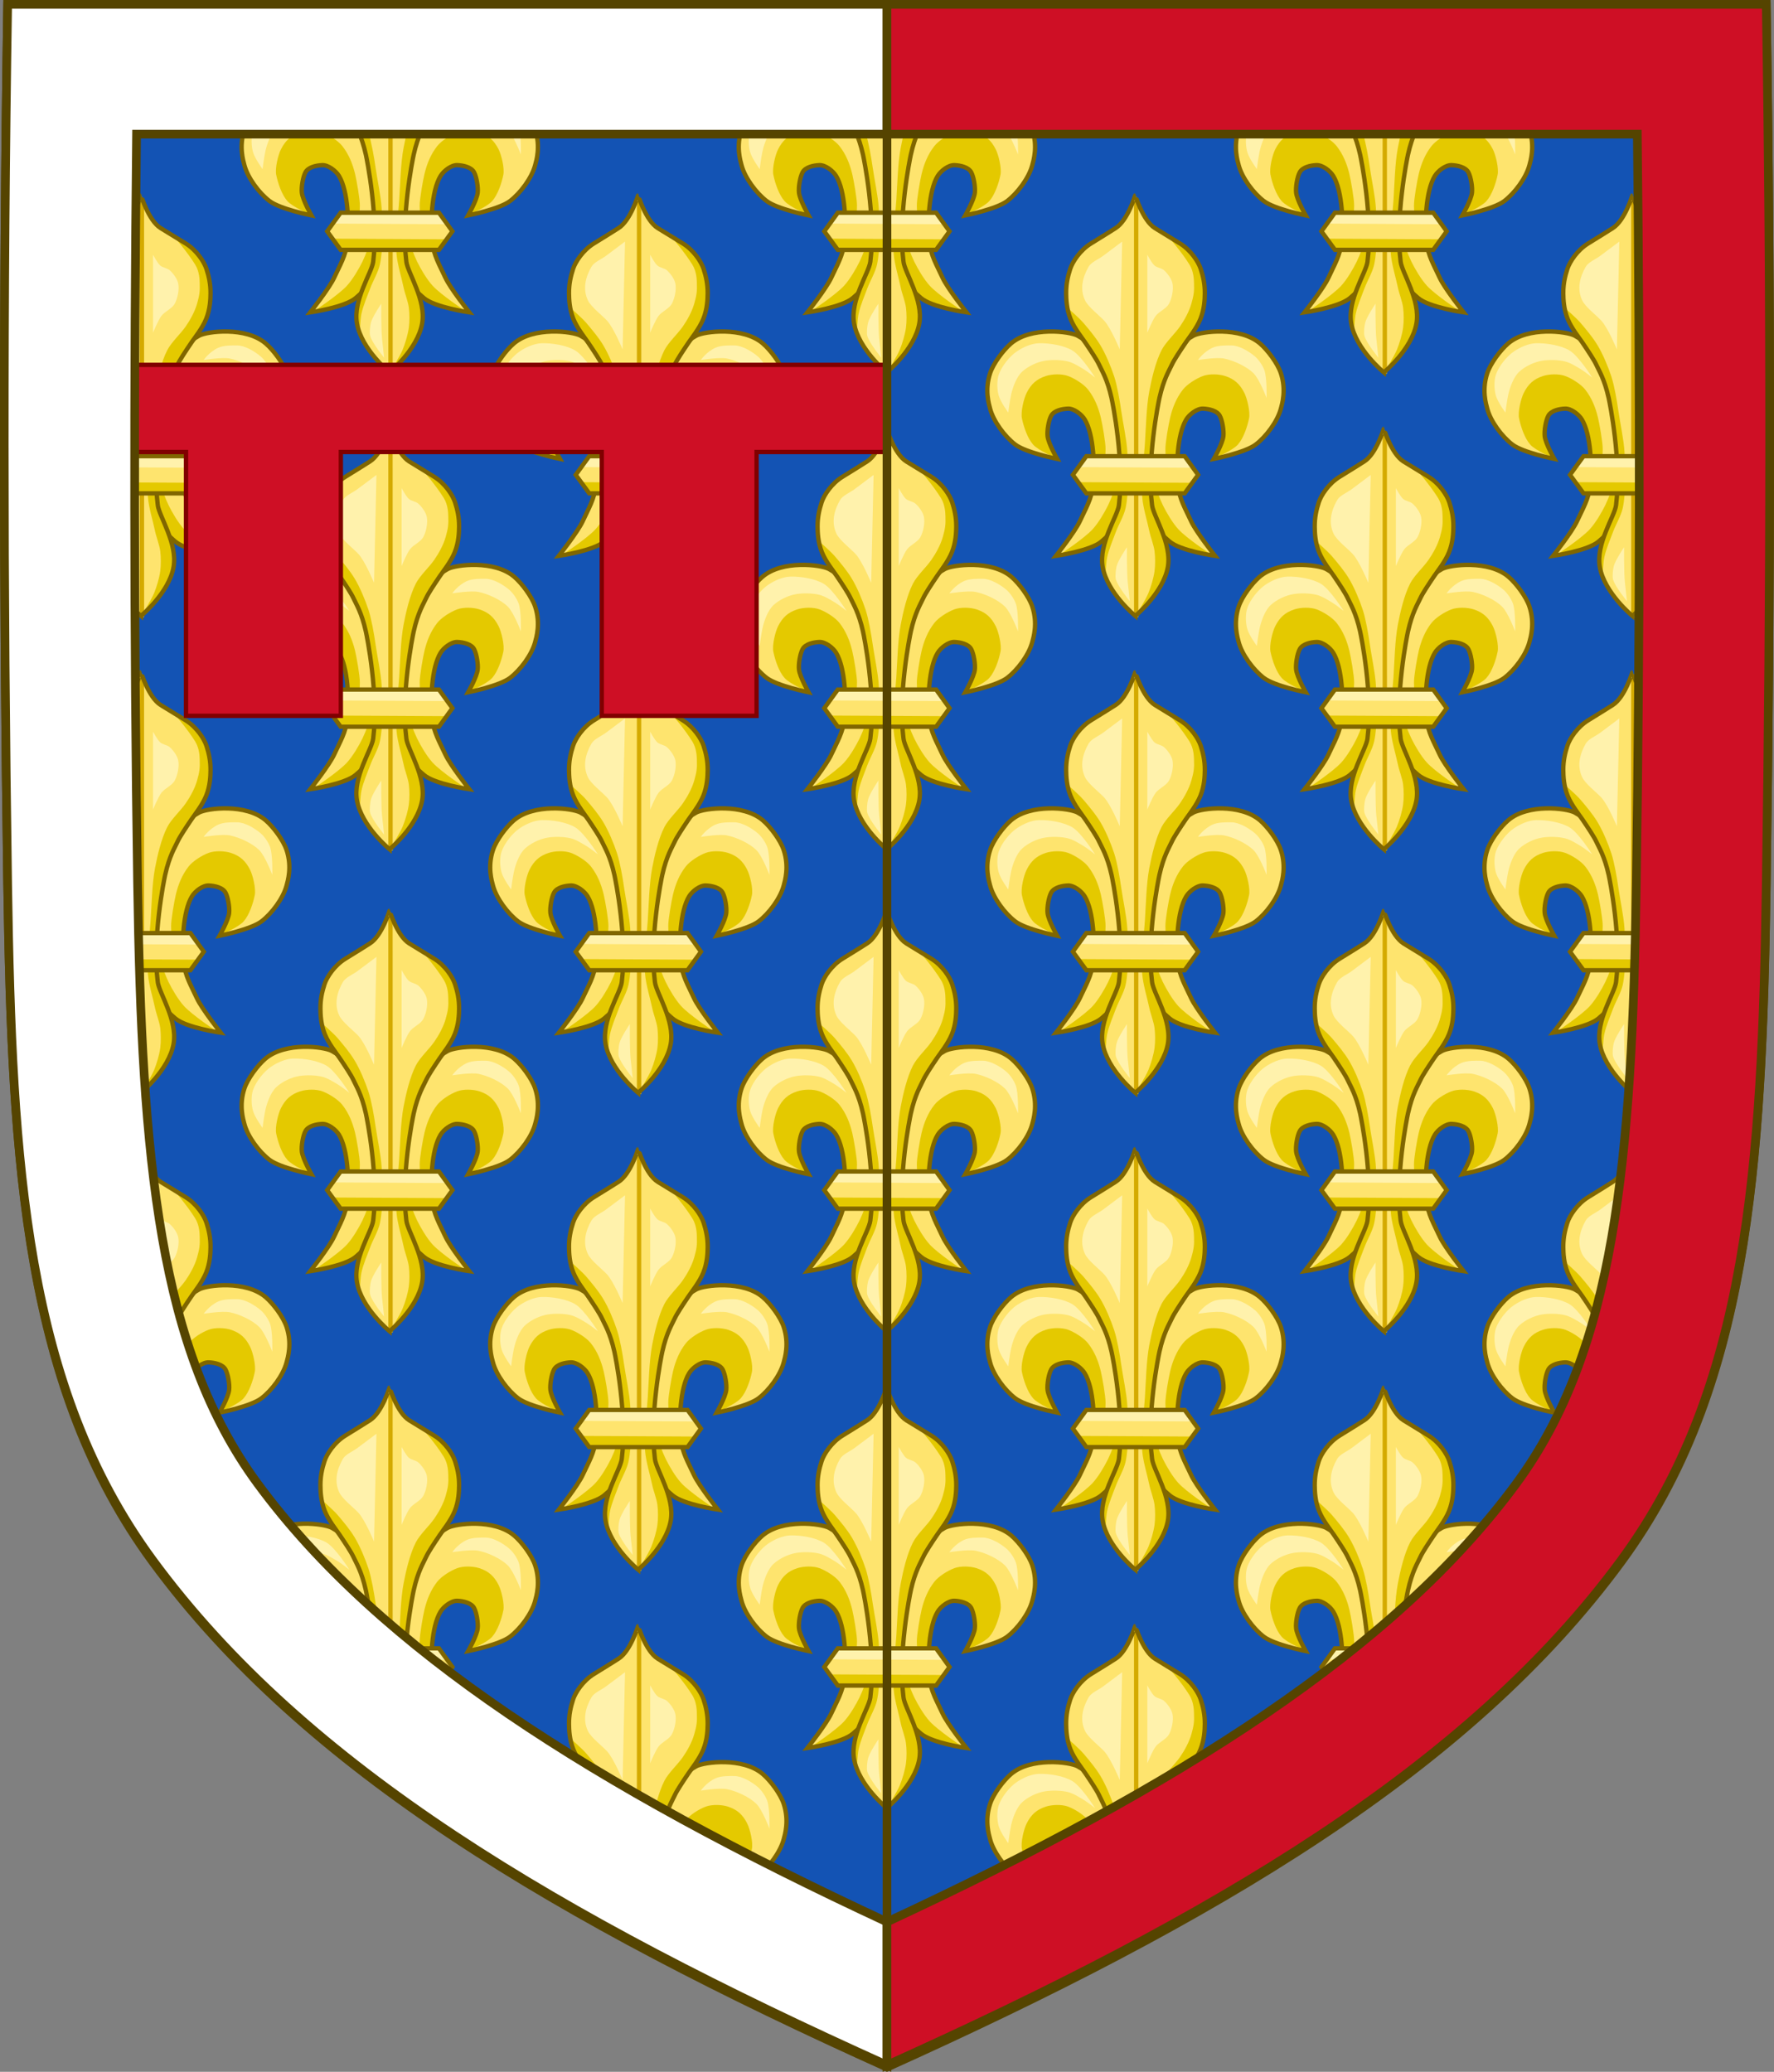
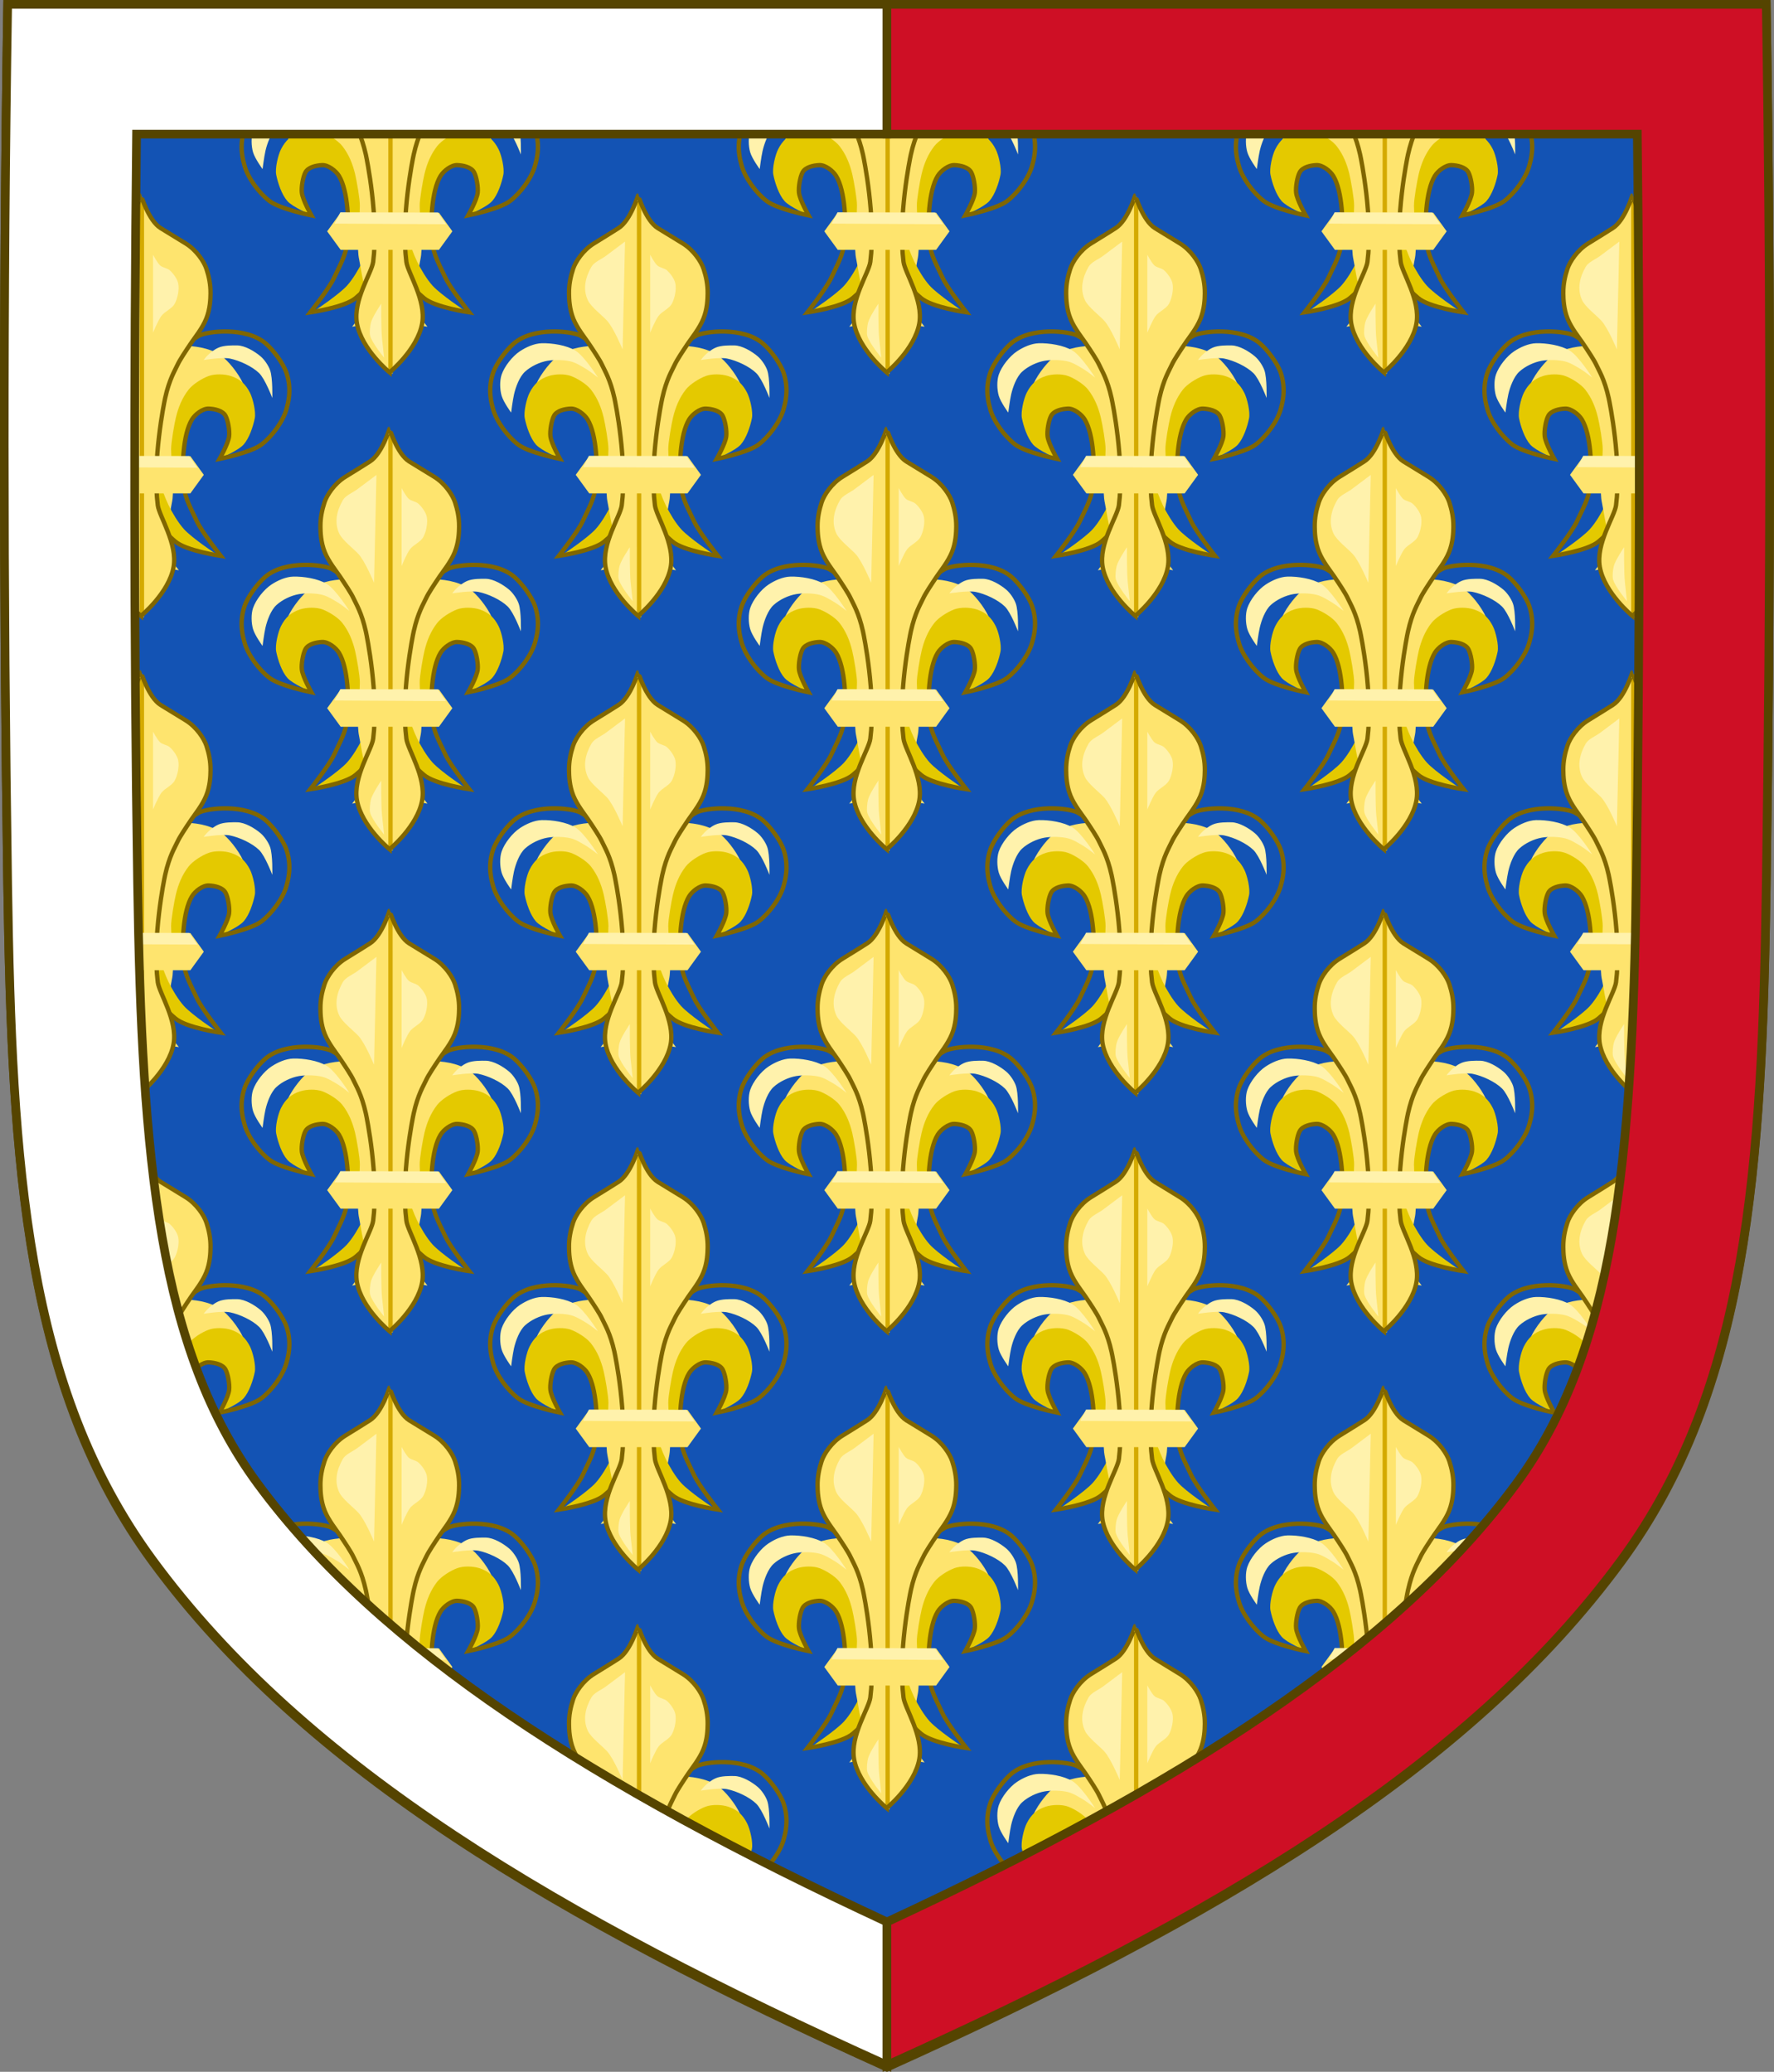
<svg xmlns="http://www.w3.org/2000/svg" xmlns:xlink="http://www.w3.org/1999/xlink" width="409.629" height="478.406">
  <rect width="100%" height="100%" fill="#808080" stroke="none" />
  <defs>
    <clipPath id="b" clipPathUnits="userSpaceOnUse">
      <use height="100%" width="100%" transform="translate(533.158 199.776)" xlink:href="#a" />
    </clipPath>
  </defs>
  <g style="stroke-width:1" transform="translate(-92.544 -25.394)">
    <path style="display:inline;fill:#1353b4;fill-opacity:1;stroke:none;stroke-width:1" id="a" d="M94.298 26.317c-1.076 67.808-1.013 135.625 0 203.431.975 65.33 4.234 116.31 33.501 156.172 35.255 48.019 93.988 82.671 169.54 116.717 75.551-34.046 134.285-68.698 169.54-116.717 29.267-39.862 32.526-90.843 33.5-156.172 1.013-67.806 1.077-135.623 0-203.43z" />
    <g style="stroke-width:1" transform="translate(-533.158 -199.776)" clip-path="url(#b)">
      <g style="stroke-width:1" id="d">
        <use style="stroke-width:1" height="100%" width="100%" transform="matrix(-1 0 0 1 1431.407 0)" xlink:href="#c" />
        <g style="stroke-width:1" id="c">
-           <path d="M725.503 280.991c-.432-4.061-.202-11.722 1.935-15.202.722-1.176 2.49-2.546 3.87-2.488 1.358.057 3.228.459 3.869 1.658.587 1.1.969 3.46.829 4.7-.195 1.72-2.211 5.251-2.211 5.251s7.227-1.45 9.673-3.317c2.42-1.846 5.033-5.347 5.805-8.292.264-1.01 1.298-4.278-.007-8.198-.758-2.275-3.036-5.32-4.799-6.837-4.603-3.963-13.543-2.811-15.371-1.826-2.418 1.303-5.365 4.073-6.357 6.634-.771 1.988-2.373 7.855-2.764 9.95-.8 4.278-1.031 5.891-1.382 10.228-.241 2.976-.906 5.65-.277 8.568.34 1.573.762 5.183 1.681 7.56.924 2.39 2.346 3.545 3.57 4.603 2.502 2.16 10.504 3.316 10.504 3.316s-4.397-5.546-5.528-8.015c-1.344-2.933-2.7-5.085-3.04-8.293z" style="display:inline;opacity:1;vector-effect:none;fill:#fee46e;fill-opacity:1;stroke:none;stroke-width:.686;stroke-linecap:butt;stroke-linejoin:miter;stroke-miterlimit:4;stroke-dasharray:none;stroke-dashoffset:0;stroke-opacity:1" />
+           <path d="M725.503 280.991c-.432-4.061-.202-11.722 1.935-15.202.722-1.176 2.49-2.546 3.87-2.488 1.358.057 3.228.459 3.869 1.658.587 1.1.969 3.46.829 4.7-.195 1.72-2.211 5.251-2.211 5.251c2.42-1.846 5.033-5.347 5.805-8.292.264-1.01 1.298-4.278-.007-8.198-.758-2.275-3.036-5.32-4.799-6.837-4.603-3.963-13.543-2.811-15.371-1.826-2.418 1.303-5.365 4.073-6.357 6.634-.771 1.988-2.373 7.855-2.764 9.95-.8 4.278-1.031 5.891-1.382 10.228-.241 2.976-.906 5.65-.277 8.568.34 1.573.762 5.183 1.681 7.56.924 2.39 2.346 3.545 3.57 4.603 2.502 2.16 10.504 3.316 10.504 3.316s-4.397-5.546-5.528-8.015c-1.344-2.933-2.7-5.085-3.04-8.293z" style="display:inline;opacity:1;vector-effect:none;fill:#fee46e;fill-opacity:1;stroke:none;stroke-width:.686;stroke-linecap:butt;stroke-linejoin:miter;stroke-miterlimit:4;stroke-dasharray:none;stroke-dashoffset:0;stroke-opacity:1" />
          <path style="fill:#e4c900;fill-opacity:1;fill-rule:evenodd;stroke:none;stroke-width:1.364" d="m732.936 296.845-2.108-.034-6.752-2.122-8.103-7.138 2.174-12.77s2.343 7.7 3.86 10.783c.881 1.788 2.25 4.117 3.594 5.59 1.879 2.06 7.335 5.69 7.335 5.69z" />
          <path style="display:inline;fill:#e4c900;fill-opacity:1;fill-rule:evenodd;stroke:none;stroke-width:1.364" d="M734.018 274.722s4.11-1.734 5.335-3.128c1.306-1.486 2.181-4.133 2.575-6.071.297-1.46-.427-4.56-1.104-5.888-1.021-2.007-2.273-3.167-4.415-3.863-1.47-.478-3.703-.54-5.151 0-1.504.559-3.608 1.866-4.6 3.127-1.494 1.902-2.375 4.088-2.943 6.44-.35 1.448-1.135 5.869-1.104 7.359.028 1.325.184 5.52.184 5.52l2.76 4.599.069-.21-.206-7.627v-3.195l1.443-4.948 2.37-3.195 2.783-.413 2.68 1.34 1.133 2.886-.206 3.505-1.603 3.762z" />
          <path style="display:inline;fill:none;stroke:#806600;stroke-width:1;stroke-linecap:butt;stroke-linejoin:miter;stroke-miterlimit:4;stroke-dasharray:none;stroke-opacity:1" d="M725.503 280.991c-.432-4.061-.202-11.722 1.935-15.202.722-1.176 2.49-2.546 3.87-2.488 1.358.057 3.228.459 3.869 1.658.587 1.1.969 3.46.829 4.7-.195 1.72-2.211 5.251-2.211 5.251s7.227-1.45 9.673-3.317c2.42-1.846 5.033-5.347 5.805-8.292.264-1.01 1.298-4.278-.007-8.198-.758-2.275-3.036-5.32-4.799-6.837-4.603-3.963-13.543-2.811-15.371-1.826-2.418 1.303-5.365 4.073-6.357 6.634-.771 1.988-2.373 7.855-2.764 9.95-.8 4.278-1.031 5.891-1.382 10.228-.241 2.976-.906 5.65-.277 8.568.34 1.573.762 5.183 1.681 7.56.924 2.39 2.346 3.545 3.57 4.603 2.502 2.16 10.504 3.316 10.504 3.316s-4.397-5.546-5.528-8.015c-1.344-2.933-2.7-5.085-3.04-8.293z" />
        </g>
        <g style="stroke-width:1">
          <path style="fill:#fff2ac;fill-opacity:1;fill-rule:evenodd;stroke:none;stroke-width:1.364" d="M686.327 264.209s.357-2.833.673-4.213c.39-1.697 1.246-4.046 2.528-5.223 1.355-1.245 3.409-2.222 5.223-2.528 1.596-.269 3.823-.228 5.392.169 1.205.304 2.645 1.205 3.707 1.853.802.49 2.527 1.854 2.527 1.854s-3.135-4.973-5.223-6.235c-2.037-1.231-5.372-1.747-7.75-1.685-1.73.045-3.616.896-5.056 1.854-1.709 1.136-3.544 3.45-4.212 5.392-.477 1.386-.418 3.481 0 4.886.448 1.505 2.19 3.876 2.19 3.876zM730.134 252.077s4.281-.707 6.066-.337c2.214.458 5.123 1.79 6.74 3.37 1.39 1.359 3.032 5.729 3.032 5.729s.136-4.586-.505-6.403c-.388-1.098-1.304-2.448-2.19-3.202-1.362-1.157-3.606-2.502-5.392-2.527-.938-.014-3.085-.061-4.357.52-2.166.992-3.394 2.85-3.394 2.85z" />
          <g style="stroke-width:.911;stroke-miterlimit:4;stroke-dasharray:none">
            <path style="display:inline;fill:#fee46e;fill-opacity:1;fill-rule:evenodd;stroke:none;stroke-width:.911" d="M510 854s8.58-7.038 10-15c1.277-7.162-4.41-15.552-4.841-18.925-1.724-13.492 1.929-31.467 2.258-32.936 1.308-5.836 2.954-8.333 3.83-10.244.631-1.376 2.434-4.111 4.236-6.763 1.035-1.522 3.338-4.355 4.512-7.237 1.243-3.054 1.329-6.163 1.347-7.823.03-2.826-.503-5.23-1.254-7.532-.713-2.188-3.036-5.768-6.403-7.826-3.63-2.218-6.565-4.002-7.682-4.708C512.314 732.673 510.043 725 510 725c-.043 0-2.314 7.673-6.003 10.006-1.117.706-3.918 2.49-7.548 4.708-3.367 2.058-5.69 5.638-6.403 7.826-.75 2.301-1.284 4.706-1.254 7.532.018 1.66.104 4.769 1.347 7.823 1.174 2.882 3.477 5.715 4.512 7.237 1.802 2.652 3.604 5.387 4.235 6.763.877 1.911 2.523 4.408 3.83 10.244.33 1.47 3.983 19.444 2.26 32.936-.432 3.373-6.253 11.763-4.976 18.925 1.42 7.962 10 15 10 15z" transform="matrix(.753 0 0 .753 331.844 -331.568)" />
            <path style="fill:none;stroke:#d4aa00;stroke-width:1.329;stroke-linecap:butt;stroke-linejoin:miter;stroke-miterlimit:4;stroke-dasharray:none;stroke-opacity:1" d="m510 854-.01-127.955" transform="matrix(.753 0 0 .753 331.844 -331.568)" />
          </g>
-           <path style="fill:#e4c900;fill-opacity:1;fill-rule:evenodd;stroke:none;stroke-width:1.364" d="m715.85 310.963 5.264-5.873 2.025-3.847-.405-5.266-1.417-5.468-2.228-4.86v-7.898l.81-7.898 1.013-8.708 2.227-6.885 3.645-5.063 3.038-5.266 1.215-2.835.607-5.063-.81-4.86-2.564-4.109-4.928-3.384s2.92 3.283 4.835 6.37c1.029 1.658 1.016 3.692 1.037 4.16.091 2.004-.061 2.932-.607 4.861-.505 1.785-1.576 3.741-2.633 5.265-1.184 1.708-3.302 3.62-4.252 5.468-1.364 2.65-2.284 6.59-2.835 9.518-.678 3.595-.771 8.501-1.013 12.151-.245 3.703-.9 8.655-.607 12.353.186 2.352 1.204 5.65 1.62 7.696.287 1.415 1.03 3.225 1.215 4.658.177 1.386.19 3.273 0 4.658-.215 1.562-.816 3.605-1.418 5.062-.665 1.61-2.835 5.063-2.835 5.063zM708.761 302.053s.124-3.143.405-4.456c.391-1.822 1.37-4.128 2.025-5.873.624-1.658 1.86-3.735 2.228-5.467.807-3.806.632-9.078.405-12.961-.168-2.882-1.012-6.66-1.417-9.518-.32-2.246-.916-5.742-1.62-7.898-.752-2.3-1.983-5.236-3.24-7.303-1.07-1.756-2.517-3.484-3.848-5.05-1.03-1.212-3.848-3.646-3.848-3.646l.392.148.465 2.169 1.859 3.098 1.859 3.41 3.098 4.802 2.015 5.113 1.084 5.423.93 7.436.464 7.437v6.972l-1.704 3.564-2.014 5.423-.62 4.493z" />
          <path style="display:inline;fill:none;stroke:#806600;stroke-width:1;stroke-linecap:butt;stroke-linejoin:miter;stroke-miterlimit:4;stroke-dasharray:none;stroke-opacity:1" d="M715.653 311.16s6.458-5.297 7.526-11.29c.96-5.39-3.32-11.704-3.644-14.243-1.297-10.154 1.452-23.682 1.7-24.788.984-4.392 2.223-6.271 2.883-7.71.474-1.035 1.83-3.094 3.187-5.09.779-1.145 2.512-3.277 3.395-5.446.936-2.299 1-4.639 1.014-5.888.023-2.127-.379-3.936-.943-5.669-.537-1.646-2.286-4.34-4.82-5.89-2.731-1.669-4.94-3.01-5.78-3.542-2.777-1.756-4.485-7.531-4.518-7.531-.033 0-1.742 5.775-4.518 7.53-.84.532-2.948 1.874-5.68 3.544-2.534 1.549-4.282 4.243-4.819 5.89-.565 1.732-.966 3.541-.943 5.668.013 1.25.078 3.59 1.014 5.888.883 2.169 2.616 4.301 3.394 5.446 1.357 1.996 2.713 4.055 3.188 5.09.66 1.439 1.898 3.318 2.883 7.71.248 1.106 2.997 14.634 1.7 24.788-.325 2.539-4.705 8.853-3.745 14.243 1.068 5.993 7.526 11.29 7.526 11.29z" />
          <path style="fill:#fff2ac;fill-opacity:1;fill-rule:evenodd;stroke:none;stroke-width:1.364" d="m712.073 249.63.553-24.908-4.428 3.32c-.996.748-2.7 1.412-3.32 2.492-1.418 2.463-2.04 5.177-.83 7.749.715 1.521 3.286 3.47 4.427 4.705 1.539 1.664 3.598 6.642 3.598 6.642zM718.438 245.756v-17.99s.987 1.897 1.66 2.491c.557.491 1.663.61 2.214 1.107.804.725 1.727 1.983 1.938 3.044.279 1.406-.139 3.45-.83 4.705-.596 1.081-2.3 1.784-3.045 2.768-.784 1.036-1.937 3.875-1.937 3.875zM713.912 303.322c-.232-2.398-.179-8.026-.179-8.026s-2.046 3.027-2.389 4.396c-.18.725-.362 2.293-.175 3.016.43 1.655 3.223 5.052 3.223 5.052s-.374-3.336-.48-4.438z" />
        </g>
        <g style="stroke-width:1">
          <path style="display:inline;fill:#fee46e;fill-opacity:1;fill-rule:evenodd;stroke:none;stroke-width:.686;stroke-miterlimit:4;stroke-dasharray:none" d="m730.16 278.585-3.106-4.304h-22.69l-3.118 4.304 3.118 4.284h22.69z" />
          <path d="m702.946 276.804 25.735.14-1.901-2.69-22.49-.047-1.344 2.597z" style="fill:#fff2ac;fill-opacity:1;fill-rule:evenodd;stroke:none;stroke-width:.686;stroke-miterlimit:4;stroke-dasharray:none" />
-           <path d="m728.574 280.426-25.735-.14 1.901 2.69 22.49.046 1.344-2.596z" style="display:inline;fill:#e4c900;fill-opacity:1;fill-rule:evenodd;stroke:none;stroke-width:.686;stroke-miterlimit:4;stroke-dasharray:none" />
-           <path d="m730.16 278.585-3.106-4.304h-22.69l-3.118 4.304 3.119 4.284h22.69z" style="display:inline;fill:none;stroke:#806600;stroke-width:1;stroke-linecap:butt;stroke-linejoin:miter;stroke-miterlimit:4;stroke-dasharray:none;stroke-opacity:1" />
        </g>
      </g>
      <use style="stroke-width:1" xlink:href="#d" transform="translate(114.793)" width="100%" height="100%" />
      <use style="stroke-width:1" height="100%" width="100%" transform="translate(229.587)" xlink:href="#d" />
      <use style="stroke-width:1" xlink:href="#d" transform="translate(286.984 56.228)" width="100%" height="100%" />
      <use style="stroke-width:1" height="100%" width="100%" transform="translate(172.19 56.228)" xlink:href="#d" />
      <use style="stroke-width:1" xlink:href="#d" transform="translate(57.397 56.228)" width="100%" height="100%" />
      <use style="stroke-width:1" height="100%" width="100%" transform="translate(-57.397 56.228)" xlink:href="#d" />
      <use style="stroke-width:1" xlink:href="#d" transform="translate(0 110.114)" width="100%" height="100%" />
      <use style="stroke-width:1" height="100%" width="100%" transform="translate(114.793 110.114)" xlink:href="#d" />
      <use style="stroke-width:1" xlink:href="#d" transform="translate(229.587 110.114)" width="100%" height="100%" />
      <use style="stroke-width:1" height="100%" width="100%" transform="translate(286.984 166.342)" xlink:href="#d" />
      <use style="stroke-width:1" xlink:href="#d" transform="translate(172.19 166.342)" width="100%" height="100%" />
      <use style="stroke-width:1" height="100%" width="100%" transform="translate(57.397 166.342)" xlink:href="#d" />
      <use style="stroke-width:1" xlink:href="#d" transform="translate(-57.397 166.342)" width="100%" height="100%" />
      <use style="stroke-width:1" xlink:href="#d" transform="translate(286.984 276.456)" width="100%" height="100%" />
      <use style="stroke-width:1" height="100%" width="100%" transform="translate(172.19 276.456)" xlink:href="#d" />
      <use style="stroke-width:1" xlink:href="#d" transform="translate(57.397 276.456)" width="100%" height="100%" />
      <use style="stroke-width:1" height="100%" width="100%" transform="translate(-57.397 276.456)" xlink:href="#d" />
      <use style="stroke-width:1" xlink:href="#d" transform="translate(172.19 386.57)" width="100%" height="100%" />
      <use style="stroke-width:1" height="100%" width="100%" transform="translate(57.397 386.57)" xlink:href="#d" />
      <use style="stroke-width:1" height="100%" width="100%" transform="translate(0 221.4)" xlink:href="#d" />
      <use style="stroke-width:1" xlink:href="#d" transform="translate(0 331.513)" width="100%" height="100%" />
      <use style="stroke-width:1" xlink:href="#d" transform="translate(114.793 221.4)" width="100%" height="100%" />
      <use style="stroke-width:1" height="100%" width="100%" transform="translate(114.793 331.513)" xlink:href="#d" />
      <use style="stroke-width:1" height="100%" width="100%" transform="translate(229.587 221.4)" xlink:href="#d" />
      <use style="stroke-width:1" xlink:href="#d" transform="translate(229.587 331.513)" width="100%" height="100%" />
    </g>
    <path style="display:inline;opacity:1;vector-effect:none;fill:none;fill-opacity:1;stroke:#540;stroke-width:2;stroke-linecap:butt;stroke-linejoin:miter;stroke-miterlimit:4;stroke-dasharray:none;stroke-dashoffset:0;stroke-opacity:1;marker:none" d="M94.312 26.4c-1.076 67.807-1.012 135.625 0 203.43.976 65.33 4.235 116.31 33.502 156.173 35.255 48.018 93.988 82.671 169.54 116.717 75.55-34.046 134.283-68.699 169.538-116.717 29.267-39.863 32.527-90.843 33.502-156.172 1.013-67.806 1.076-135.624 0-203.432z" />
  </g>
-   <path style="display:inline;opacity:1;vector-effect:none;fill:#ce0f25;fill-opacity:1;stroke:maroon;stroke-width:1;stroke-linecap:butt;stroke-linejoin:miter;stroke-miterlimit:4;stroke-dasharray:none;stroke-dashoffset:0;stroke-opacity:1;marker:none" d="M1.406 84.25v20.125h41.547v60.921h35.75v-60.921h60.25v60.921h35.75v-60.921h30.124l.001-20.125z" />
  <path style="color:#000;font-style:normal;font-variant:normal;font-weight:400;font-stretch:normal;font-size:medium;line-height:normal;font-family:sans-serif;font-variant-ligatures:normal;font-variant-position:normal;font-variant-caps:normal;font-variant-numeric:normal;font-variant-alternates:normal;font-feature-settings:normal;text-indent:0;text-align:start;text-decoration:none;text-decoration-line:none;text-decoration-style:solid;text-decoration-color:#000;letter-spacing:normal;word-spacing:normal;text-transform:none;writing-mode:lr-tb;direction:ltr;text-orientation:mixed;dominant-baseline:auto;baseline-shift:baseline;text-anchor:start;white-space:normal;shape-padding:0;clip-rule:nonzero;display:inline;overflow:visible;visibility:visible;opacity:1;isolation:auto;mix-blend-mode:normal;color-interpolation:sRGB;color-interpolation-filters:linearRGB;solid-color:#000;solid-opacity:1;vector-effect:none;fill:#fff;fill-opacity:1;fill-rule:nonzero;stroke:#540;stroke-width:2;stroke-linecap:butt;stroke-linejoin:miter;stroke-miterlimit:4;stroke-dasharray:none;stroke-dashoffset:0;stroke-opacity:1;marker:none;color-rendering:auto;image-rendering:auto;shape-rendering:auto;text-rendering:auto;enable-background:accumulate" d="M204.807 443.8C137.341 412.443 87.65 380.904 59.45 342.53c-22.674-30.854-26.722-74.23-27.686-138.733-.86-57.625-.862-115.233-.226-172.82h173.27l.001-29.972H1.77C.691 68.75.755 136.502 1.768 204.244 2.743 269.51 6 320.443 35.268 360.268c35.254 47.973 93.989 82.593 169.54 116.606z" />
  <path style="color:#000;font-style:normal;font-variant:normal;font-weight:400;font-stretch:normal;font-size:medium;line-height:normal;font-family:sans-serif;font-variant-ligatures:normal;font-variant-position:normal;font-variant-caps:normal;font-variant-numeric:normal;font-variant-alternates:normal;font-feature-settings:normal;text-indent:0;text-align:start;text-decoration:none;text-decoration-line:none;text-decoration-style:solid;text-decoration-color:#000;letter-spacing:normal;word-spacing:normal;text-transform:none;writing-mode:lr-tb;direction:ltr;text-orientation:mixed;dominant-baseline:auto;baseline-shift:baseline;text-anchor:start;white-space:normal;shape-padding:0;clip-rule:nonzero;display:inline;overflow:visible;visibility:visible;opacity:1;isolation:auto;mix-blend-mode:normal;color-interpolation:sRGB;color-interpolation-filters:linearRGB;solid-color:#000;solid-opacity:1;vector-effect:none;fill:#ce0f25;fill-opacity:1;fill-rule:nonzero;stroke:#540;stroke-width:2;stroke-linecap:butt;stroke-linejoin:miter;stroke-miterlimit:4;stroke-dasharray:none;stroke-dashoffset:0;stroke-opacity:1;marker:none;color-rendering:auto;image-rendering:auto;shape-rendering:auto;text-rendering:auto;enable-background:accumulate" d="M204.8 476.874c75.552-34.013 134.284-68.633 169.54-116.606 29.266-39.825 32.526-90.757 33.501-156.024 1.012-67.741 1.076-135.495 0-203.239h-203.04l-.003 29.972H378.07c.635 57.587.634 115.195-.227 172.82-.964 64.504-5.011 107.88-27.686 138.734-28.2 38.374-77.892 69.912-145.359 101.269z" />
-   <path d="M204.81.922v476.32" style="display:inline;opacity:1;vector-effect:none;fill:none;fill-opacity:1;stroke:#540;stroke-width:2;stroke-linecap:butt;stroke-linejoin:miter;stroke-miterlimit:4;stroke-dasharray:none;stroke-dashoffset:0;stroke-opacity:1;marker:none" />
</svg>